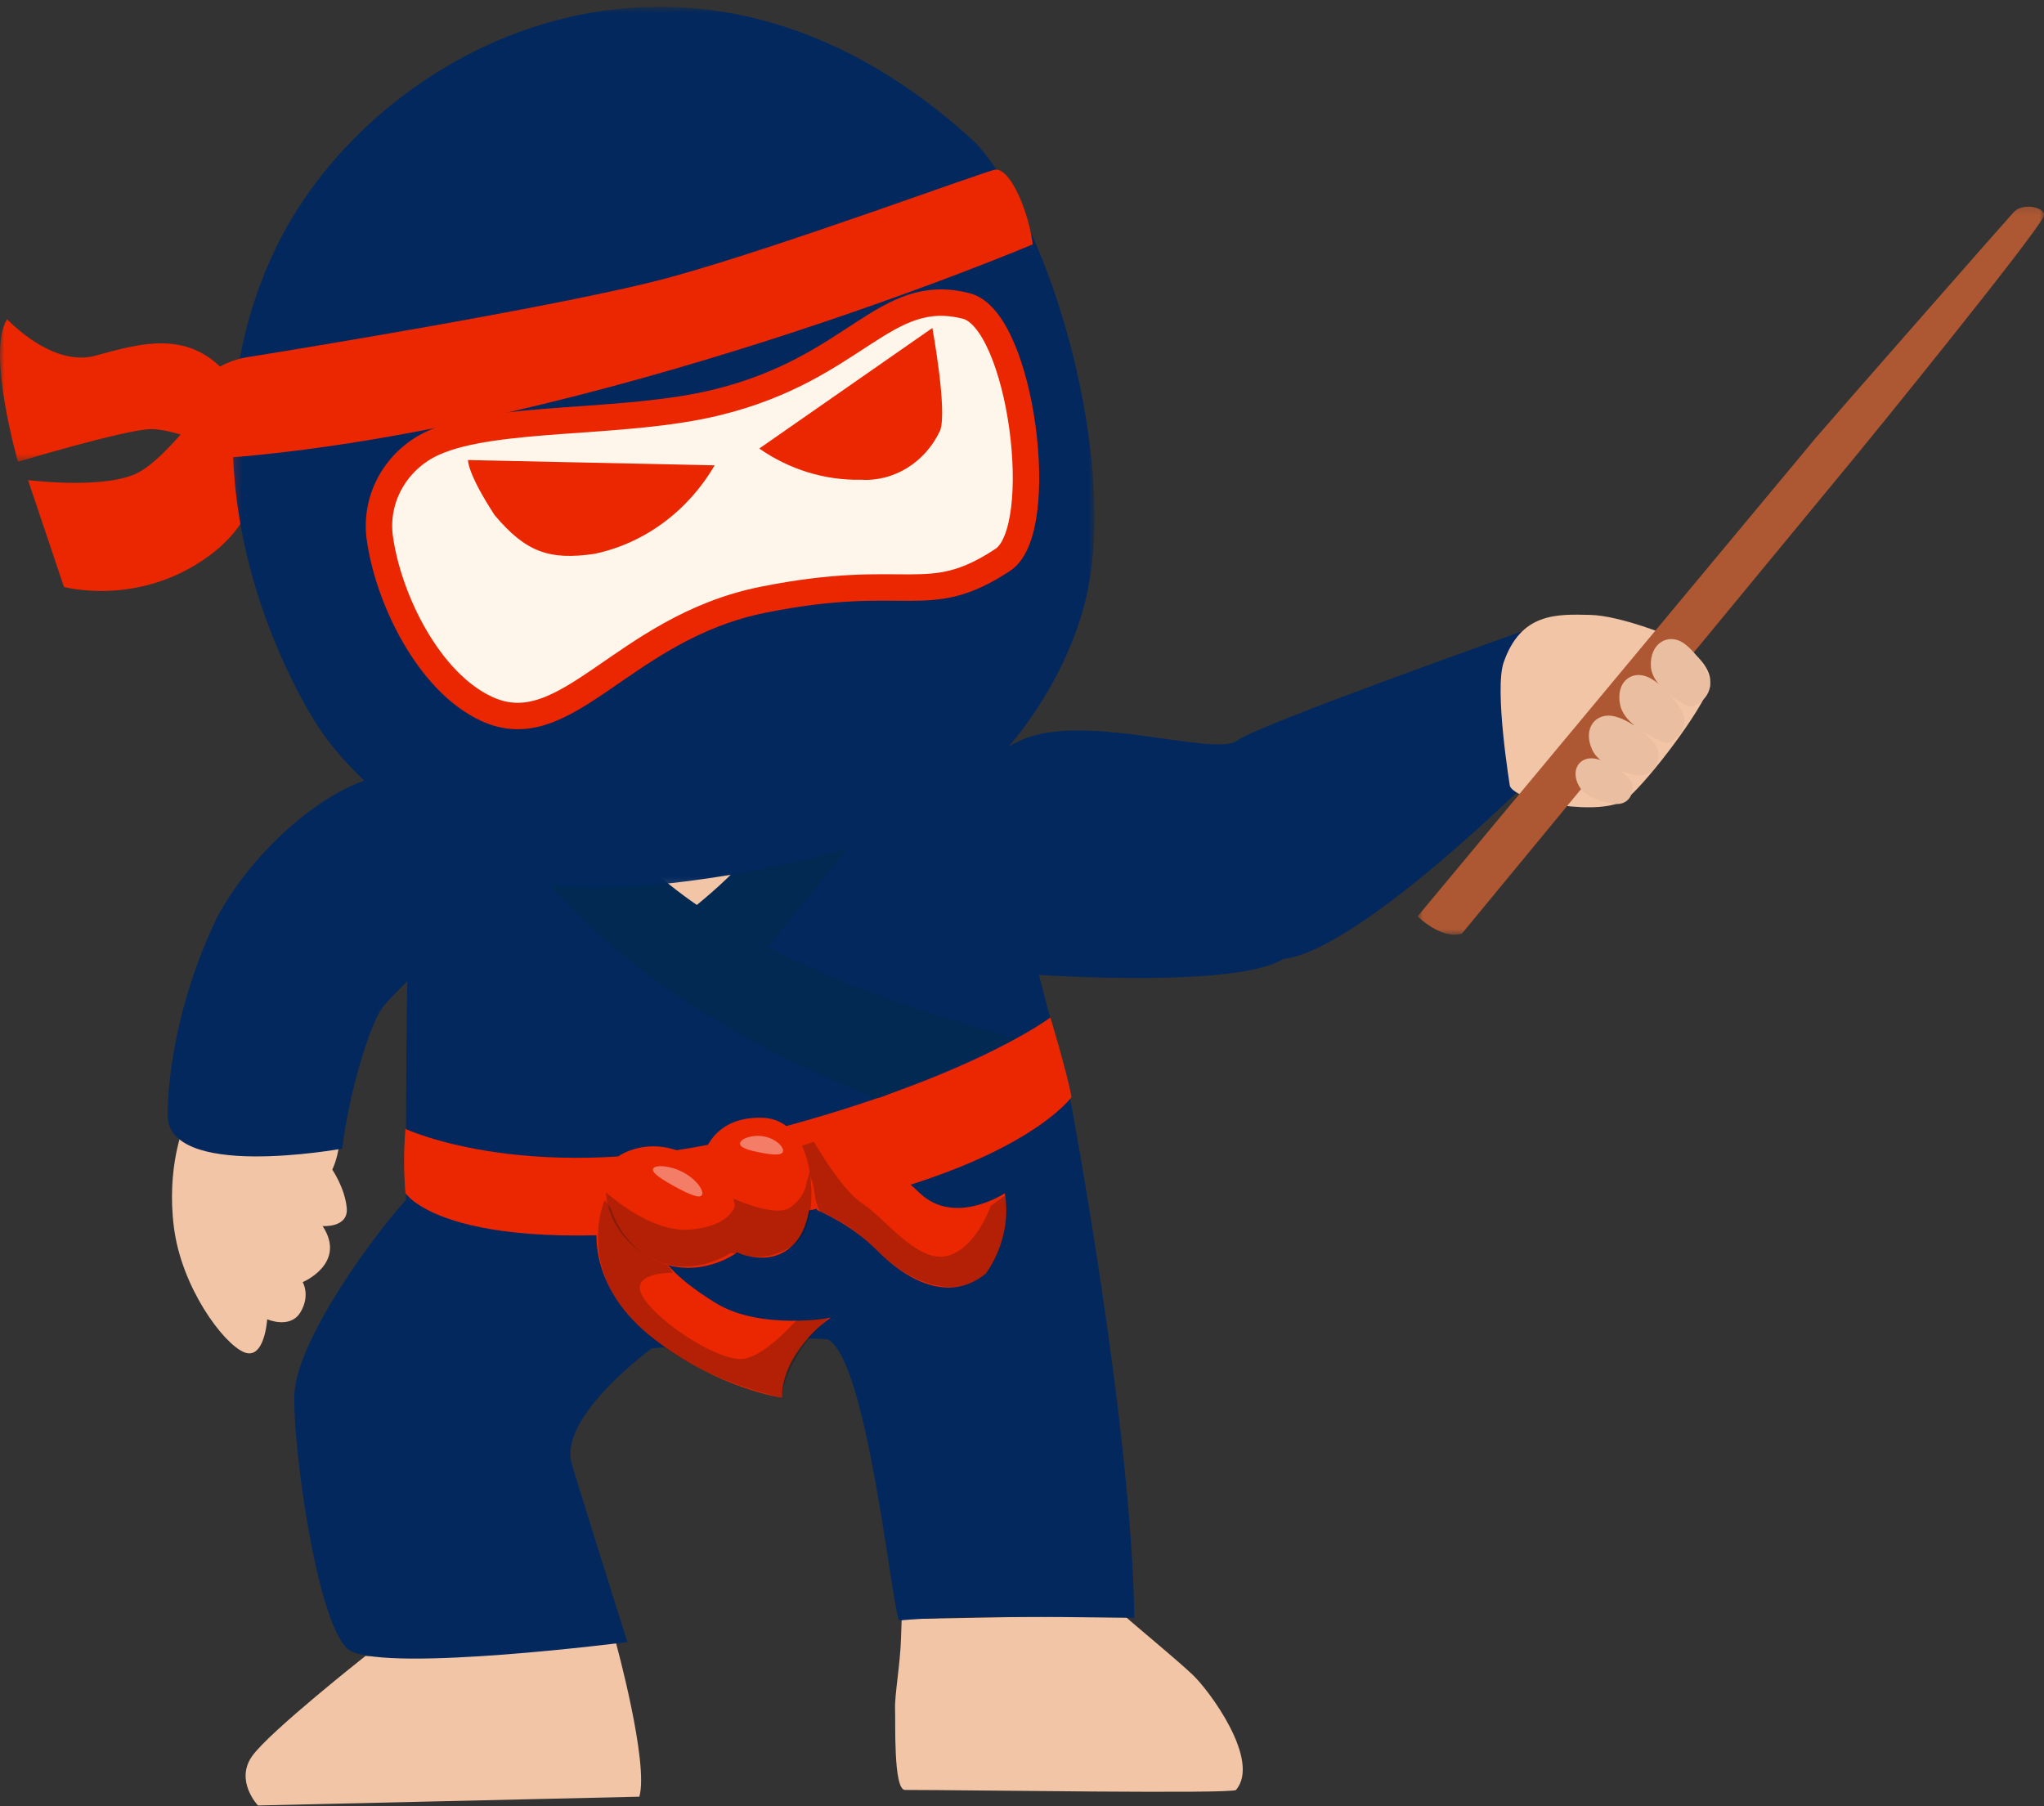
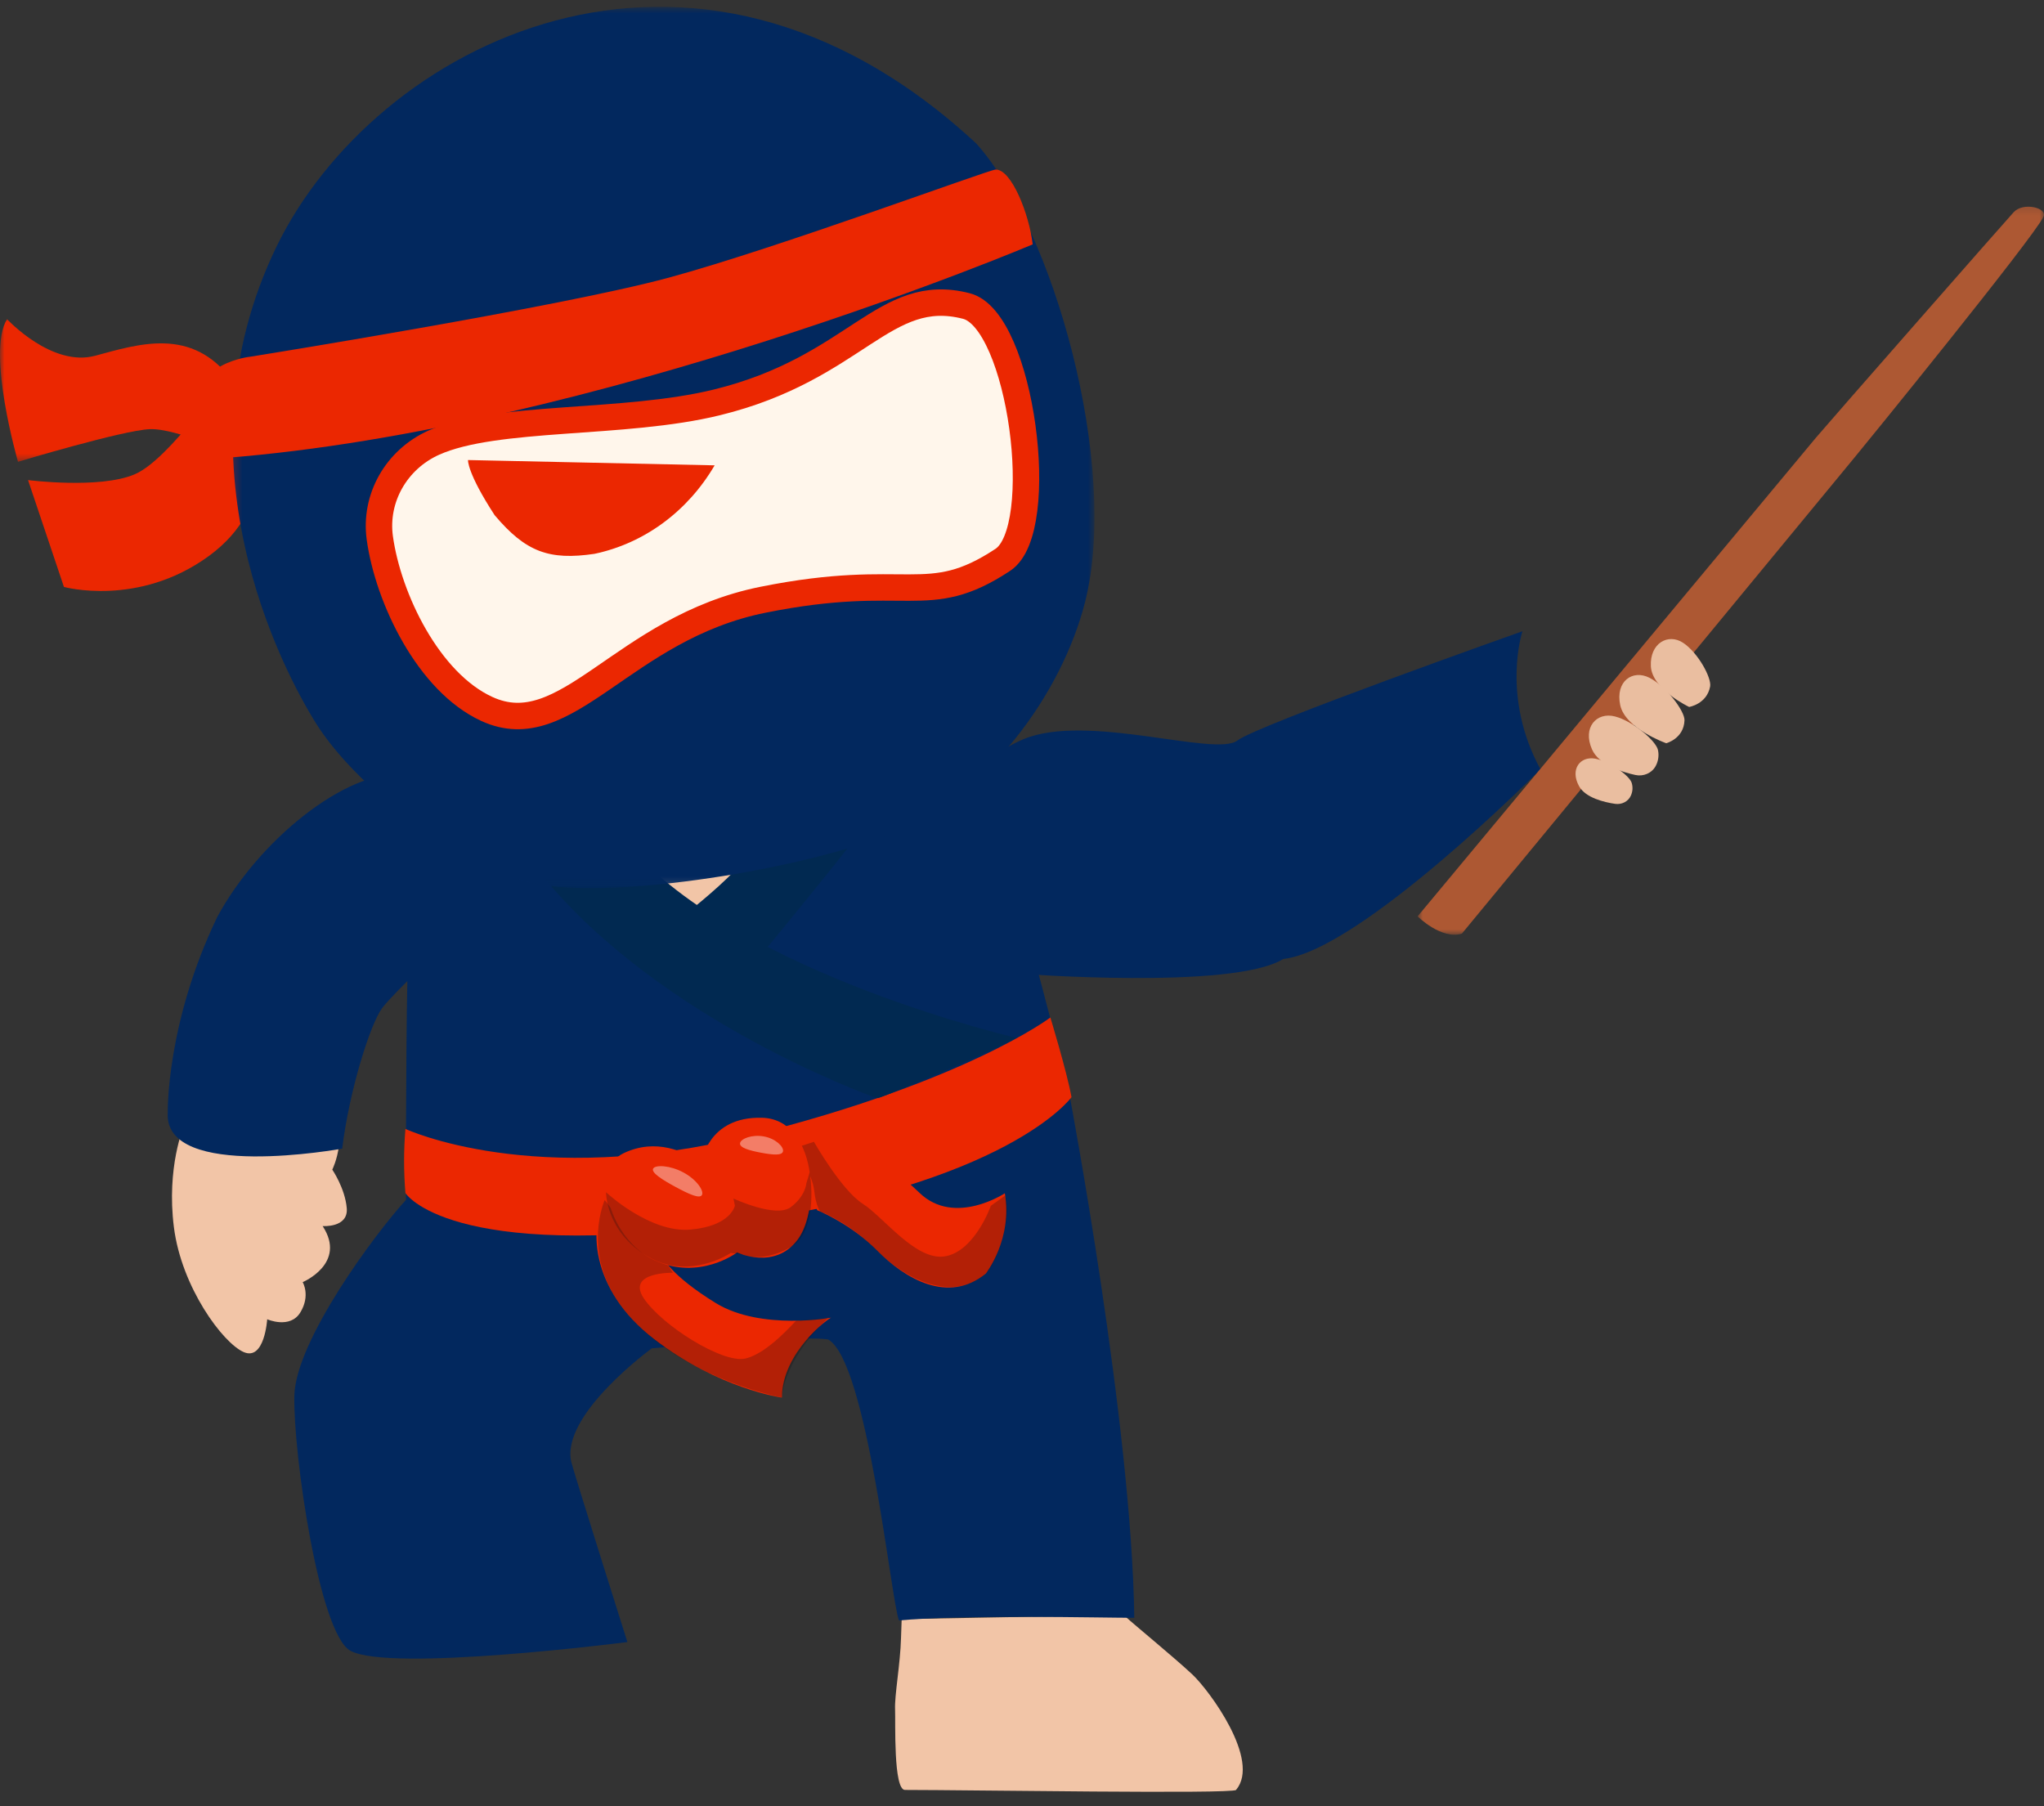
<svg xmlns="http://www.w3.org/2000/svg" width="232" height="205" viewBox="0 0 232 205" fill="none">
  <rect x="0" y="0" width="232" height="205" fill="#333333" stroke="none" />
  <path d="M122.294 68.468C122.234 68.329 122.174 68.198 122.114 68.061C122.114 68.061 122.122 68 122.137 67.9C122.19 68.091 122.242 68.284 122.294 68.468Z" fill="white" fill-opacity="0.4" />
  <path d="M20.863 127.84C20.863 127.84 18.875 132.485 19.738 139.3C20.6 146.114 25.295 152.452 27.665 153.473C30.035 154.492 30.328 149.748 30.328 149.748C30.328 149.748 32.922 150.89 34.092 148.965C35.262 147.042 34.355 145.532 34.355 145.532C34.355 145.532 39.403 143.416 36.62 139.169C36.62 139.169 39.553 139.391 39.357 137.13C39.163 134.869 37.715 132.762 37.715 132.762C37.715 132.762 39.95 128.339 37.085 124.276C29.953 121.44 20.863 127.84 20.863 127.84Z" fill="#F2C5A7" />
-   <path d="M28.633 199.31C26.614 202.123 29.278 204.936 29.278 204.936L72.568 203.939C73.67 200.098 69.869 186.31 69.869 186.31C69.869 186.31 54.418 188.379 41.48 187.965C41.48 187.973 30.658 196.497 28.633 199.31Z" fill="#F2C5A7" />
  <path d="M135.344 190.073C133.327 188.179 128.684 184.37 127.754 183.511C127.65 183.415 127.527 183.366 127.387 183.366C125.399 183.35 102.343 183.78 102.343 183.78C102.343 183.78 102.268 185.857 102.268 185.926C102.194 188.846 101.519 192.442 101.594 194.052C101.654 195.416 101.384 203.172 102.719 203.172C109.903 203.172 139.89 203.648 140.294 203.172C143.144 199.807 137.242 191.852 135.344 190.073Z" fill="#F2C5A7" />
  <path d="M128.744 183.634C128.466 161.697 121.394 124.307 121.394 124.307C117.652 108.701 111.418 87.361 111.418 87.361C111.418 87.361 97.911 98.76 78.163 99.082C58.415 99.403 54.126 86.771 45.845 87.867C39.17 87.377 29.247 95.532 24.643 104.118C18.844 116.175 19.04 126.292 19.04 126.292C18.56 134.095 38.84 130.378 38.84 130.378C39.642 123.84 41.998 116.289 43.37 114.434C44.075 113.483 46.235 111.369 46.235 111.369C46.055 120.13 46.078 136.203 46.078 136.203C42.635 139.936 33.56 152.161 33.41 158.409C33.26 164.924 36.222 185.473 39.785 187.382C44.36 189.836 71.21 186.386 71.21 186.386C71.21 186.386 65.06 166.916 64.836 165.921C63.628 160.57 73.986 153.044 73.986 153.044C91.986 151.433 94.011 152.047 94.011 152.047C98.436 154.576 101.143 181.756 102.037 183.933C109.169 183.251 125.069 183.634 128.744 183.634Z" fill="#02285E" />
  <path d="M78.951 103.78C78.951 103.78 75.636 101.427 75.591 101.389L73.439 99.564L73.971 98.967C73.971 98.967 76.355 99.035 79.386 99.043C82.416 99.051 84.314 98.828 84.314 98.828L84.613 99.365C84.613 99.365 80.42 103.65 80.368 103.711C80.315 103.773 79.325 104.048 79.325 104.048L78.951 103.78Z" fill="#F2C5A7" />
  <path d="M121.619 124.537C121.619 124.537 114.479 134.562 82.678 138.924C50.878 143.285 46.018 135.421 46.018 135.421C45.815 132.993 45.815 130.567 46.018 128.14C46.018 128.14 60.621 134.992 85.108 128.898C109.597 122.805 119.219 115.492 119.219 115.492C119.219 115.492 121.086 121.617 121.619 124.537Z" fill="#EB2701" />
  <path d="M99.667 124.635C99.553 124.633 99.442 124.613 99.336 124.573C98.346 124.22 74.976 115.766 61.625 99.485C61.273 99.056 71.586 96.296 71.961 96.702C85.161 110.807 114.997 117.697 115.237 117.782C115.769 117.976 100.078 124.635 99.667 124.635Z" fill="#012951" />
  <path d="M78.193 103.458C78.23 103.419 82.589 99.979 84.096 97.993C84.433 97.548 96.982 95.272 96.644 95.716C95.068 97.802 87.193 107.444 87.043 107.598C86.851 107.796 77.803 103.857 78.193 103.458Z" fill="#012951" />
  <path d="M75.216 142.696C75.216 142.696 76.049 144.712 81.23 147.9C86.413 151.089 94.611 149.532 94.356 149.555C94.101 149.578 88.761 153.48 88.746 158.638C88.746 158.638 81.606 157.673 74.249 152C66.89 146.329 66.733 139.046 68.938 135.391" fill="#EB2701" />
-   <path d="M90.366 149.909C90.275 149.909 87.171 153.648 84.576 154.209C81.981 154.768 75.155 150.452 73.093 147.402C71.03 144.351 76.378 144.467 76.378 144.467L75.606 143.301L74.03 142.71C74.03 142.71 71.473 140.978 70.491 139.078C69.508 137.177 68.63 136.219 68.63 136.219C68.63 136.219 66.066 142.013 70.318 147.984C74.571 153.955 82.799 157.328 88.738 158.631C88.738 158.631 88.813 154.531 93.989 149.617L90.366 149.909Z" fill="#0F0F14" fill-opacity="0.25" />
+   <path d="M90.366 149.909C90.275 149.909 87.171 153.648 84.576 154.209C81.981 154.768 75.155 150.452 73.093 147.402C71.03 144.351 76.378 144.467 76.378 144.467L75.606 143.301L74.03 142.71C74.03 142.71 71.473 140.978 70.491 139.078C69.508 137.177 68.63 136.219 68.63 136.219C68.63 136.219 66.066 142.013 70.318 147.984C74.571 153.955 82.799 157.328 88.738 158.631C88.738 158.631 88.813 154.531 93.989 149.617L90.366 149.909" fill="#0F0F14" fill-opacity="0.25" />
  <path d="M92.751 137.368C92.751 137.368 96.531 138.871 99.599 141.983C102.667 145.094 107.608 148.077 111.899 144.551C111.899 144.551 114.959 140.641 114.051 135.445C114.051 135.445 108.359 139.216 104.384 135.414C100.409 131.611 95.098 127.902 90.081 130.278" fill="#EB2701" />
  <path d="M112.461 136.869C112.461 136.869 110.692 141.929 107.354 142.588C104.016 143.248 100.326 138.165 97.919 136.632C95.511 135.1 92.383 129.604 92.383 129.604L90.718 130.147L90.674 131.037C90.674 131.037 92.203 133.313 92.413 135.145C92.623 136.977 93.111 137.529 93.111 137.529C93.111 137.529 96.216 138.594 99.591 141.99C102.966 145.386 108.254 147.777 111.892 144.558C113.122 143.332 114.944 138.365 114.082 135.705L112.461 136.869Z" fill="#0F0F14" fill-opacity="0.25" />
  <path d="M79.64 131.895C79.64 131.895 80.324 126.707 86.496 126.875C92.668 127.043 93.163 137.223 90.531 140.717C87.898 144.213 83.668 142.159 83.668 142.159C83.668 142.159 79.386 145.416 74.279 143.041C69.171 140.664 67.026 132.693 70.761 130.907C74.496 129.12 77.683 130.761 79.64 131.895Z" fill="#EB2701" />
  <path d="M68.788 135.329C68.788 135.329 73.724 139.959 78.344 139.568C82.963 139.177 83.413 136.855 83.413 136.855L83.249 136.042C83.249 136.042 88.064 138.295 89.751 137.023C91.439 135.751 91.521 134.326 91.521 134.326L91.904 133.037C91.904 133.037 93.051 139.668 89.759 141.546C86.466 143.423 84.38 142.419 84.38 142.419L82.941 142.22C82.941 142.22 78.193 145.439 73.453 142.581C68.713 139.722 68.788 135.329 68.788 135.329Z" fill="#0F0F14" fill-opacity="0.25" />
  <path d="M77.586 133.091C79.115 133.919 79.925 135.191 79.671 135.643C79.416 136.095 78.216 135.559 76.686 134.732C75.155 133.904 73.888 133.098 74.135 132.646C74.383 132.194 76.056 132.263 77.586 133.091Z" fill="white" fill-opacity="0.4" />
  <path d="M86.721 128.998C88.064 129.25 88.963 130.171 88.874 130.676C88.783 131.182 87.748 131.098 86.399 130.845C85.049 130.592 83.908 130.271 83.999 129.756C84.088 129.243 85.371 128.745 86.721 128.998Z" fill="white" fill-opacity="0.4" />
  <path d="M25.733 42.506C25.733 42.506 19.255 52.164 15.267 53.846C11.278 55.529 3.184 54.494 3.184 54.494L7.258 66.622C7.258 66.622 15.699 68.955 23.707 63.11C31.715 57.263 28.853 49.231 28.853 49.231" fill="#EB2701" />
  <mask id="mask0_35_2709" style="mask-type:luminance" maskUnits="userSpaceOnUse" x="26" y="0" width="99" height="101">
    <path d="M26.224 0.747H124.246V100.856H26.224V0.747Z" fill="white" />
  </mask>
  <g mask="url(#mask0_35_2709)">
    <path d="M123.152 68.354C127.097 52.816 119.543 25.962 110.797 16.277C78.366 -13.786 42.45 5.233 31.394 27.977C19.568 52.318 32.038 75.982 35.856 82.086C39.832 88.427 49.364 96.434 59.015 99.848C66.276 102.417 87.666 99.473 100.115 95.052C112.202 90.766 120.595 78.434 123.152 68.354Z" fill="#02285E" />
  </g>
  <path d="M81.368 45.674C97.186 41.804 100.351 32.324 109.69 34.737C115.914 36.347 119.026 60.109 113.825 63.544C105.22 69.231 103.146 64.751 86.611 68.075C70.63 71.282 64.335 84.65 55.26 80.473C48.636 77.435 44.063 67.928 43.11 61.066C42.487 56.573 44.964 52.166 49.23 50.247C56.297 47.077 70.81 48.264 81.368 45.674Z" fill="#FFF6EB" stroke="#EB2701" stroke-width="3" stroke-miterlimit="10" />
  <mask id="mask1_35_2709" style="mask-type:luminance" maskUnits="userSpaceOnUse" x="0" y="35" width="28" height="18">
    <path d="M0 35.955H27.14V52.492H0V35.955Z" fill="white" />
  </mask>
  <g mask="url(#mask1_35_2709)">
    <path d="M27.041 51.47L26.568 51.664C26.568 51.664 20.067 48.591 16.998 48.714C13.93 48.838 2.043 52.418 2.043 52.418C2.043 52.418 -1.557 39.941 0.803 36.227C0.803 36.227 5.863 41.703 10.794 40.382C15.724 39.061 21.764 37.051 26.304 43.134" fill="#EB2701" />
  </g>
  <path d="M113.001 19.248C112.181 19.279 88.262 28.162 75.891 31.52C63.52 34.876 28.416 40.488 28.416 40.488C28.416 40.488 21.845 41.127 22.138 46.711C22.43 52.295 25.5 51.982 25.5 51.982C67.733 48.706 117.215 27.739 117.215 27.739C116.808 24.257 114.784 19.186 113.001 19.248Z" fill="#EB2701" />
  <path d="M53.12 52.219C53.12 52.219 52.998 53.651 56.143 58.476C59.668 62.65 62.32 63.623 67.468 62.866C73.121 61.678 78.053 58.051 81.113 52.82L53.12 52.219Z" fill="#EB2701" />
-   <path d="M105.826 37.229L86.177 50.913C89.603 53.294 93.589 54.522 97.642 54.456C101.443 54.703 105.002 52.511 106.709 48.869C107.546 46.608 105.826 37.229 105.826 37.229Z" fill="#EB2701" />
  <path d="M172.802 71.651C172.802 71.651 142.69 82.311 140.447 84.052C137.972 85.968 123.354 80.87 116.147 83.912C106.149 88.128 109.472 98.093 115.472 110.509C115.472 110.509 139.94 112.401 145.648 108.853C154.447 107.899 174.847 87.322 174.847 87.322C170.345 79.044 172.802 71.651 172.802 71.651Z" fill="#02285E" />
-   <path d="M170.667 75.195C169.59 78.3 171.378 89.231 171.378 89.231C172.204 91.096 181.906 92.714 184.559 90.722C186.434 89.315 192.127 82.177 193.918 78.261C195.243 75.365 189.701 72.268 189.701 72.268C189.701 72.268 183.957 69.88 180.505 69.796C176.671 69.704 172.629 69.539 170.667 75.195Z" fill="#F2C5A7" />
  <mask id="mask2_35_2709" style="mask-type:luminance" maskUnits="userSpaceOnUse" x="160" y="23" width="72" height="84">
    <path d="M160.89 23.162H232V106.161H160.89V23.162Z" fill="white" />
  </mask>
  <g mask="url(#mask2_35_2709)">
    <path d="M210.524 51.893L165.928 105.974C163.603 106.698 160.903 104.014 160.903 104.014L206.117 49.678C207.18 48.401 227.422 25.326 228.556 24.087C229.647 22.898 232.395 23.597 231.95 24.583C230.94 26.828 211.288 50.994 210.524 51.893Z" fill="#AD5833" />
  </g>
  <path d="M191.722 80.244C191.722 80.244 187.509 78.251 187.378 75.626C187.246 73.001 189.345 71.846 191.036 72.962C192.727 74.077 194.295 76.947 194.103 77.936C193.715 79.93 191.722 80.244 191.722 80.244Z" fill="#EABEA0" />
  <path d="M189.123 84.363C189.123 84.363 184.465 82.716 183.898 80.03C183.331 77.344 185.298 75.95 187.22 76.934C189.142 77.919 191.227 80.721 191.195 81.758C191.122 83.849 189.123 84.363 189.123 84.363Z" fill="#EABEA0" />
  <path d="M187.939 86.922C187.497 87.766 186.527 88.167 185.613 87.966C184.102 87.634 181.484 86.821 180.705 85.077C179.586 82.578 181.215 80.785 183.299 81.322C185.383 81.858 188.007 84.141 188.191 85.161C188.251 85.461 188.259 85.762 188.216 86.064C188.173 86.367 188.08 86.653 187.939 86.922Z" fill="#EABEA0" />
  <path d="M185.118 90.289C184.818 90.979 184.069 91.353 183.324 91.244C182.097 91.064 179.956 90.567 179.223 89.228C178.174 87.312 179.364 85.802 181.062 86.114C182.76 86.425 184.998 88.086 185.209 88.883C185.346 89.364 185.316 89.832 185.118 90.289Z" fill="#EABEA0" />
</svg>